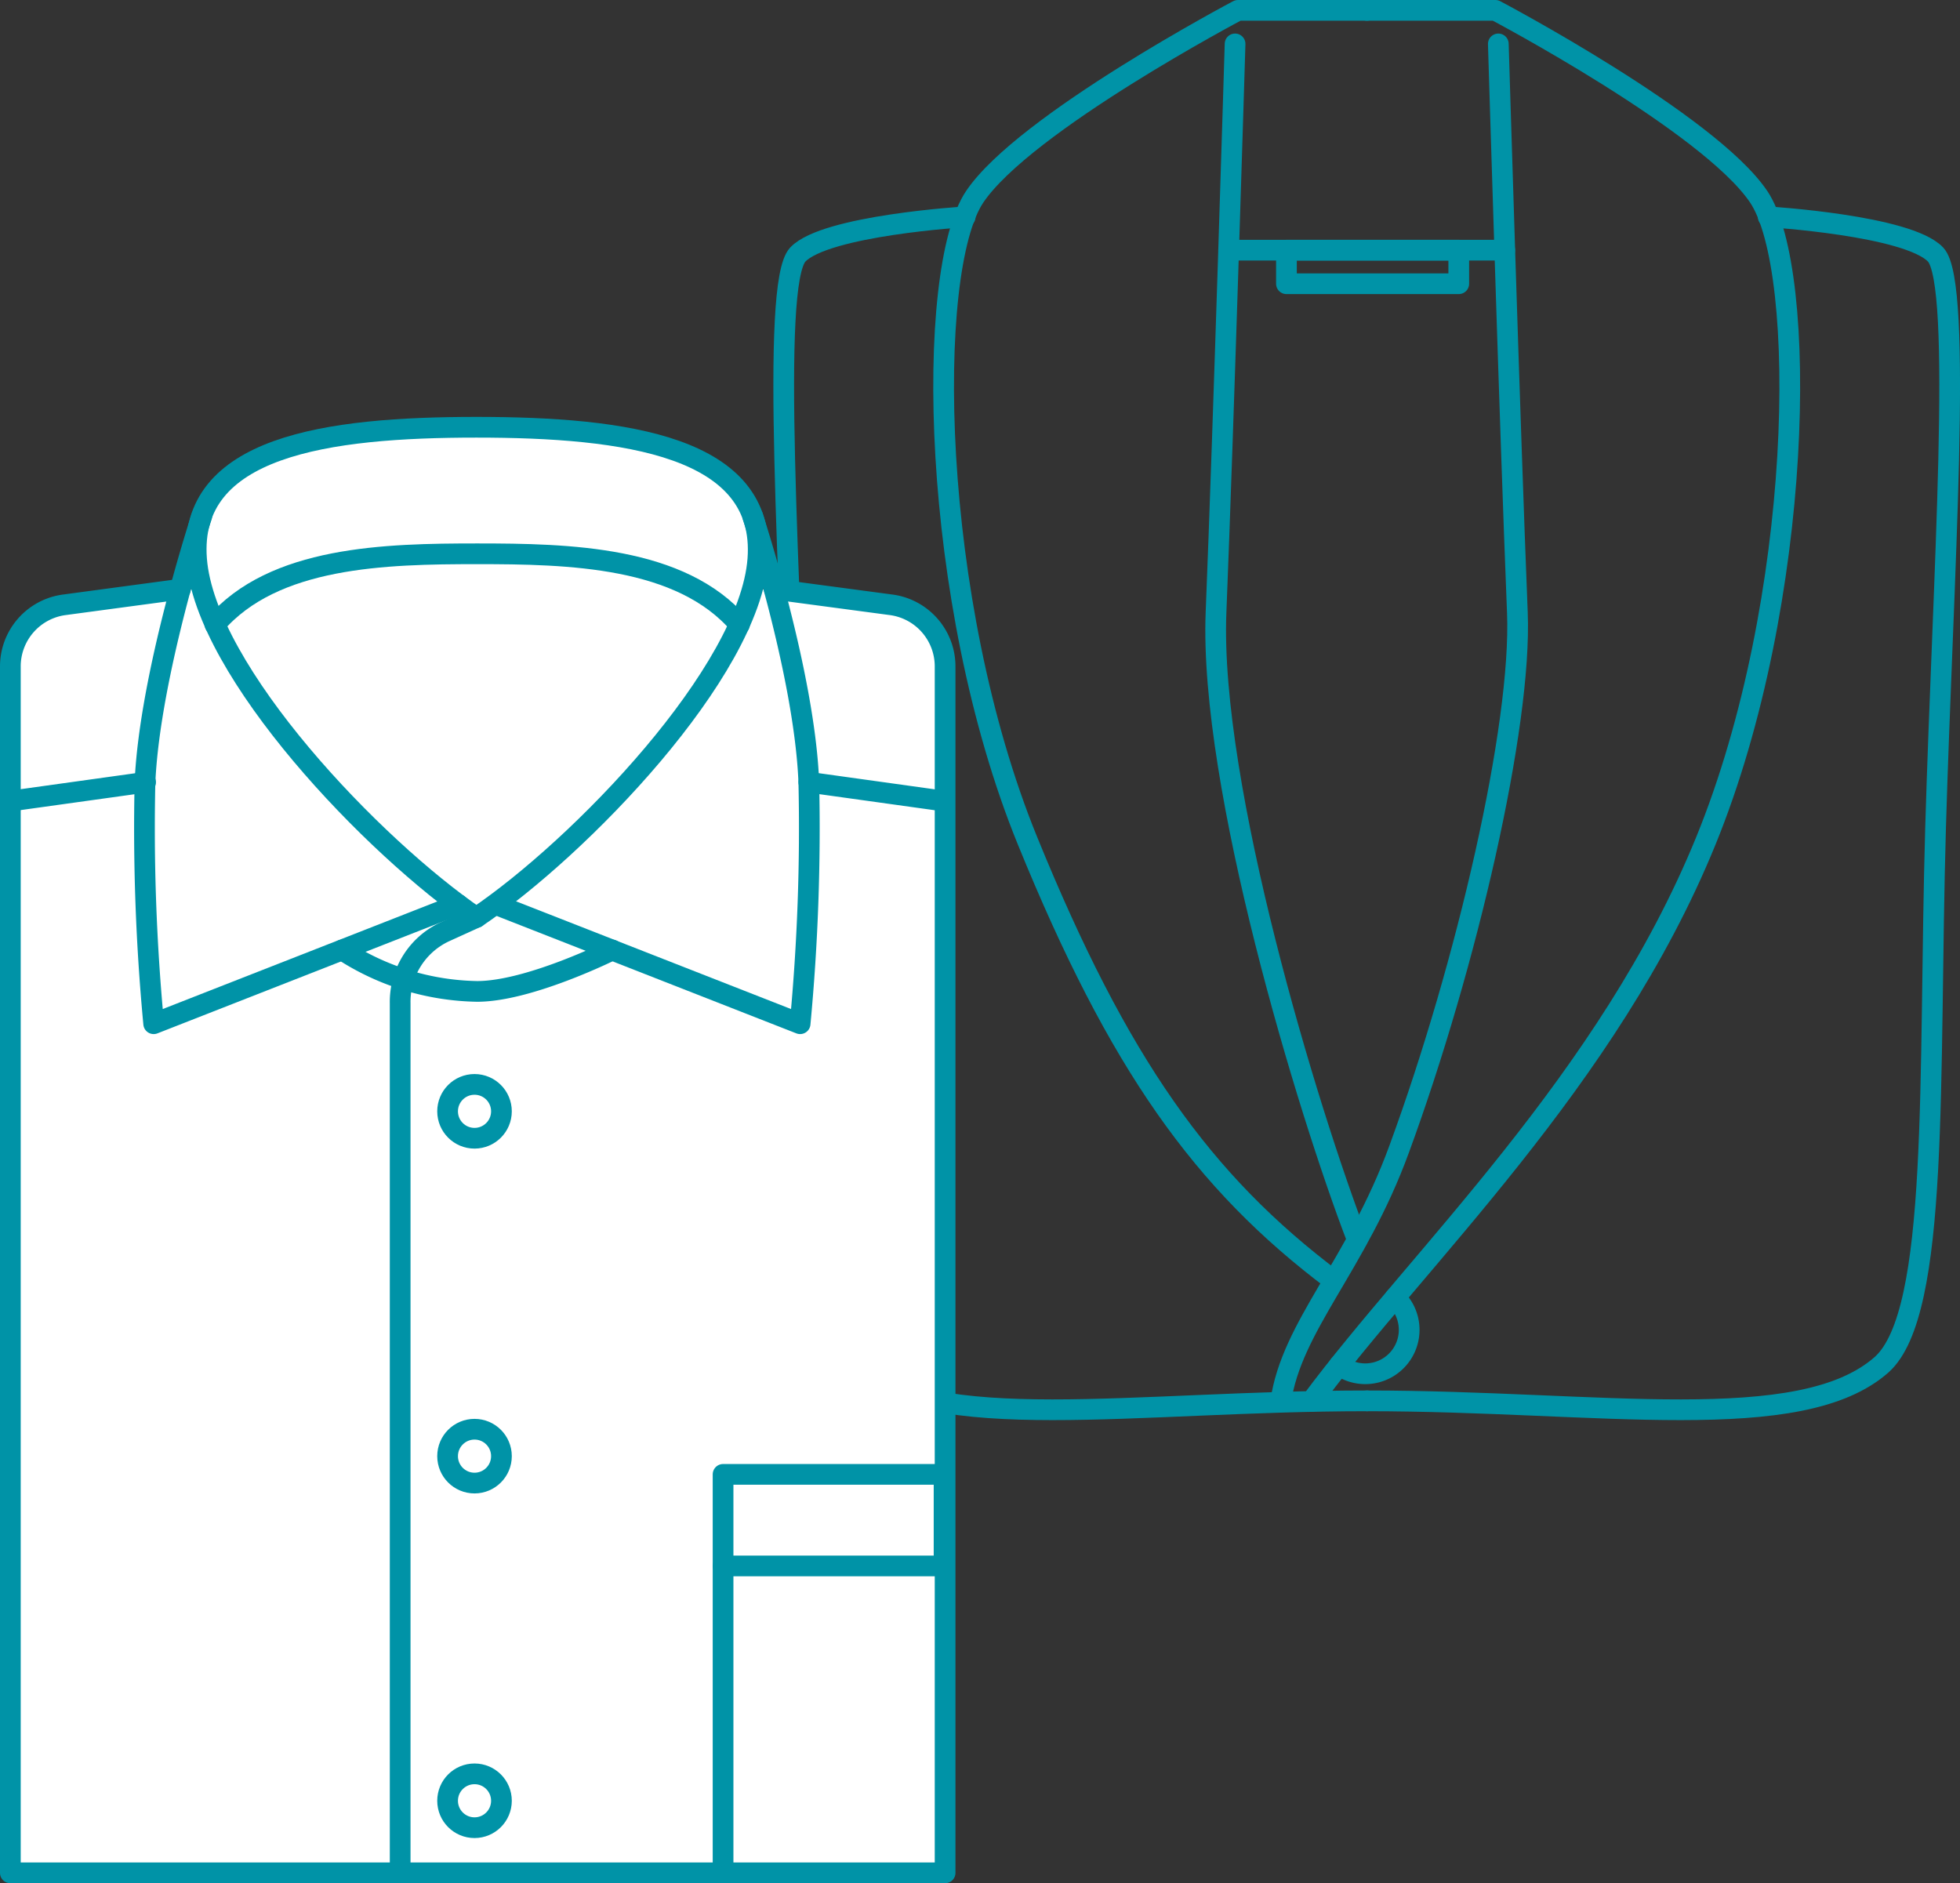
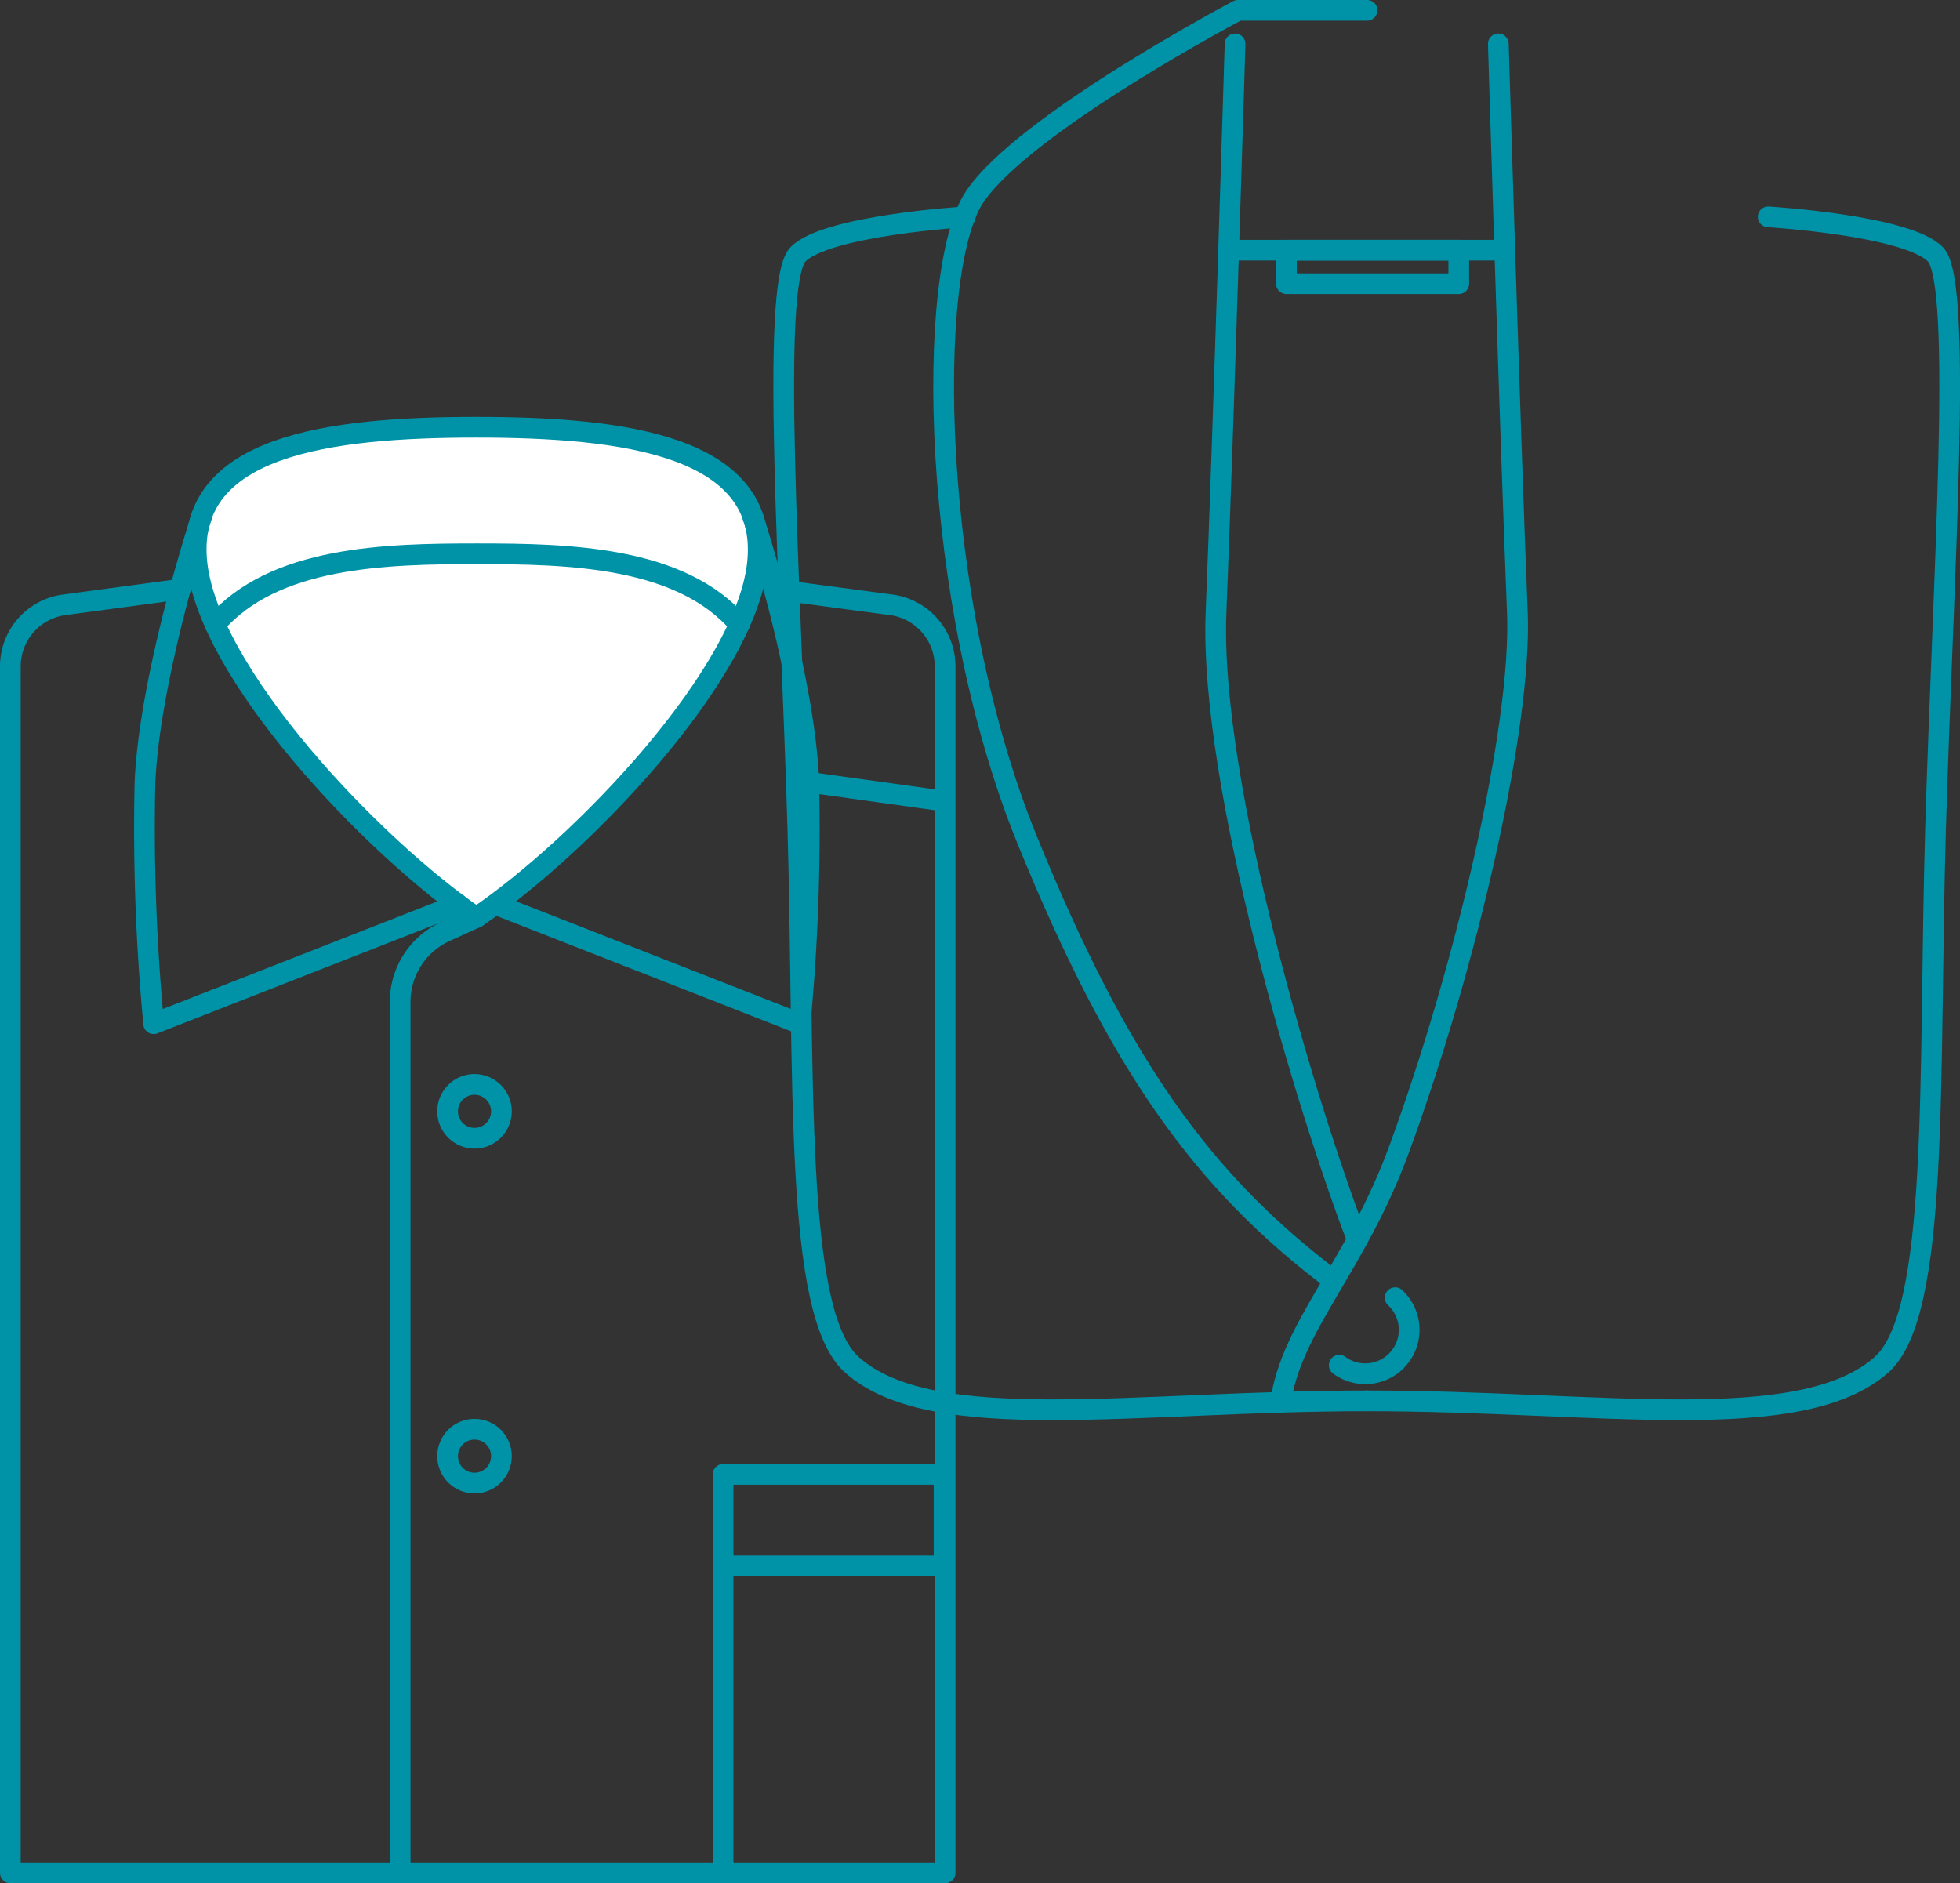
<svg xmlns="http://www.w3.org/2000/svg" id="il01" viewBox="0 0 94.63 90.93">
  <rect x="0" y="0" width="94.63" height="90.93" fill="#333333" stroke="none" />
  <defs>
    <style>.cls-1{fill:none;stroke:#0093a7;stroke-linecap:round;stroke-linejoin:round;}.cls-2{fill:#fff;}</style>
  </defs>
  <title>il01</title>
  <path class="cls-1" d="M66,0.5H59.77s-10.31,5.44-12.71,9S44.88,29,49.61,40.6C54,51.37,58.05,57.07,64.39,61.83" />
  <path class="cls-1" d="M59.63,2.12s-0.56,18.57-.92,27.46c-0.33,8.33,4.41,24,6.82,30.27" />
  <path class="cls-1" d="M46.6,10.47s-6.74.41-8.08,1.82S38.17,28,38.52,40s-0.21,23.37,2.6,25.89C45,69.37,54.76,67.64,66,67.64" />
-   <path class="cls-1" d="M66,0.5H72.2s10.31,5.44,12.71,9S87.09,29,82.36,40.6,68.46,60.72,63.31,67.67" />
  <path class="cls-1" d="M72.34,2.12s0.56,18.57.92,27.46c0.22,5.46-2.44,17-5.71,25.91-2.06,5.64-5.2,8.54-5.72,12.21" />
  <path class="cls-1" d="M85.37,10.47s6.74,0.41,8.08,1.82S93.8,28,93.45,40s0.21,23.37-2.6,25.89C86.92,69.37,77.21,67.64,66,67.64" />
  <path class="cls-1" d="M59.32,12.08H72.65" />
  <path class="cls-1" d="M67.36,62.66a2.12,2.12,0,0,1-2.7,3.26" />
  <rect class="cls-1" x="62.11" y="12.08" width="8.32" height="1.62" />
  <path class="cls-2" d="M23,44.3C28,40.93,36.18,32.46,36.59,27S30.2,20.63,23,20.63,9.07,21.54,9.49,27,18.06,40.93,23,44.3" />
-   <path class="cls-2" d="M8.71,28.45l-5.58.75a3,3,0,0,0-2.63,3V90.43H45.58V32.2a3,3,0,0,0-2.63-3l-5.58-.75H8.71Z" />
  <path class="cls-1" d="M9.74,24.93S7.24,32.5,7,37.77a100.34,100.34,0,0,0,.42,11.66l14.7-5.76" />
-   <line class="cls-1" x1="7.03" y1="37.77" x2="0.5" y2="38.68" />
  <path class="cls-1" d="M23,44.3C28,40.93,36.18,32.46,36.59,27S30.2,20.63,23,20.63,9.07,21.54,9.49,27,18.06,40.93,23,44.3" />
  <path class="cls-1" d="M36.34,24.93s2.5,7.57,2.71,12.84a100.34,100.34,0,0,1-.42,11.66l-14.7-5.76" />
  <path class="cls-1" d="M35.7,30.16c-2.82-3.3-8.23-3.42-12.66-3.42s-9.83.12-12.66,3.42" />
  <path class="cls-1" d="M37.38,28.45L43,29.2a3,3,0,0,1,2.63,3V90.43H0.5V32.2a3,3,0,0,1,2.63-3l5.58-.75" />
  <line class="cls-1" x1="39.05" y1="37.77" x2="45.58" y2="38.68" />
  <path class="cls-1" d="M19.32,90.43v-42A3.73,3.73,0,0,1,21.46,45L23,44.3" />
-   <path class="cls-1" d="M29.56,45.87s-4,2-6.52,2a12.27,12.27,0,0,1-6.52-2" />
  <rect class="cls-1" x="34.91" y="71.19" width="10.67" height="4.42" />
  <line class="cls-1" x1="34.91" y1="75.62" x2="34.91" y2="90.43" />
  <circle class="cls-1" cx="22.91" cy="53.66" r="1.3" />
  <circle class="cls-1" cx="22.91" cy="70.31" r="1.3" />
-   <circle class="cls-1" cx="22.91" cy="86.95" r="1.3" />
</svg>